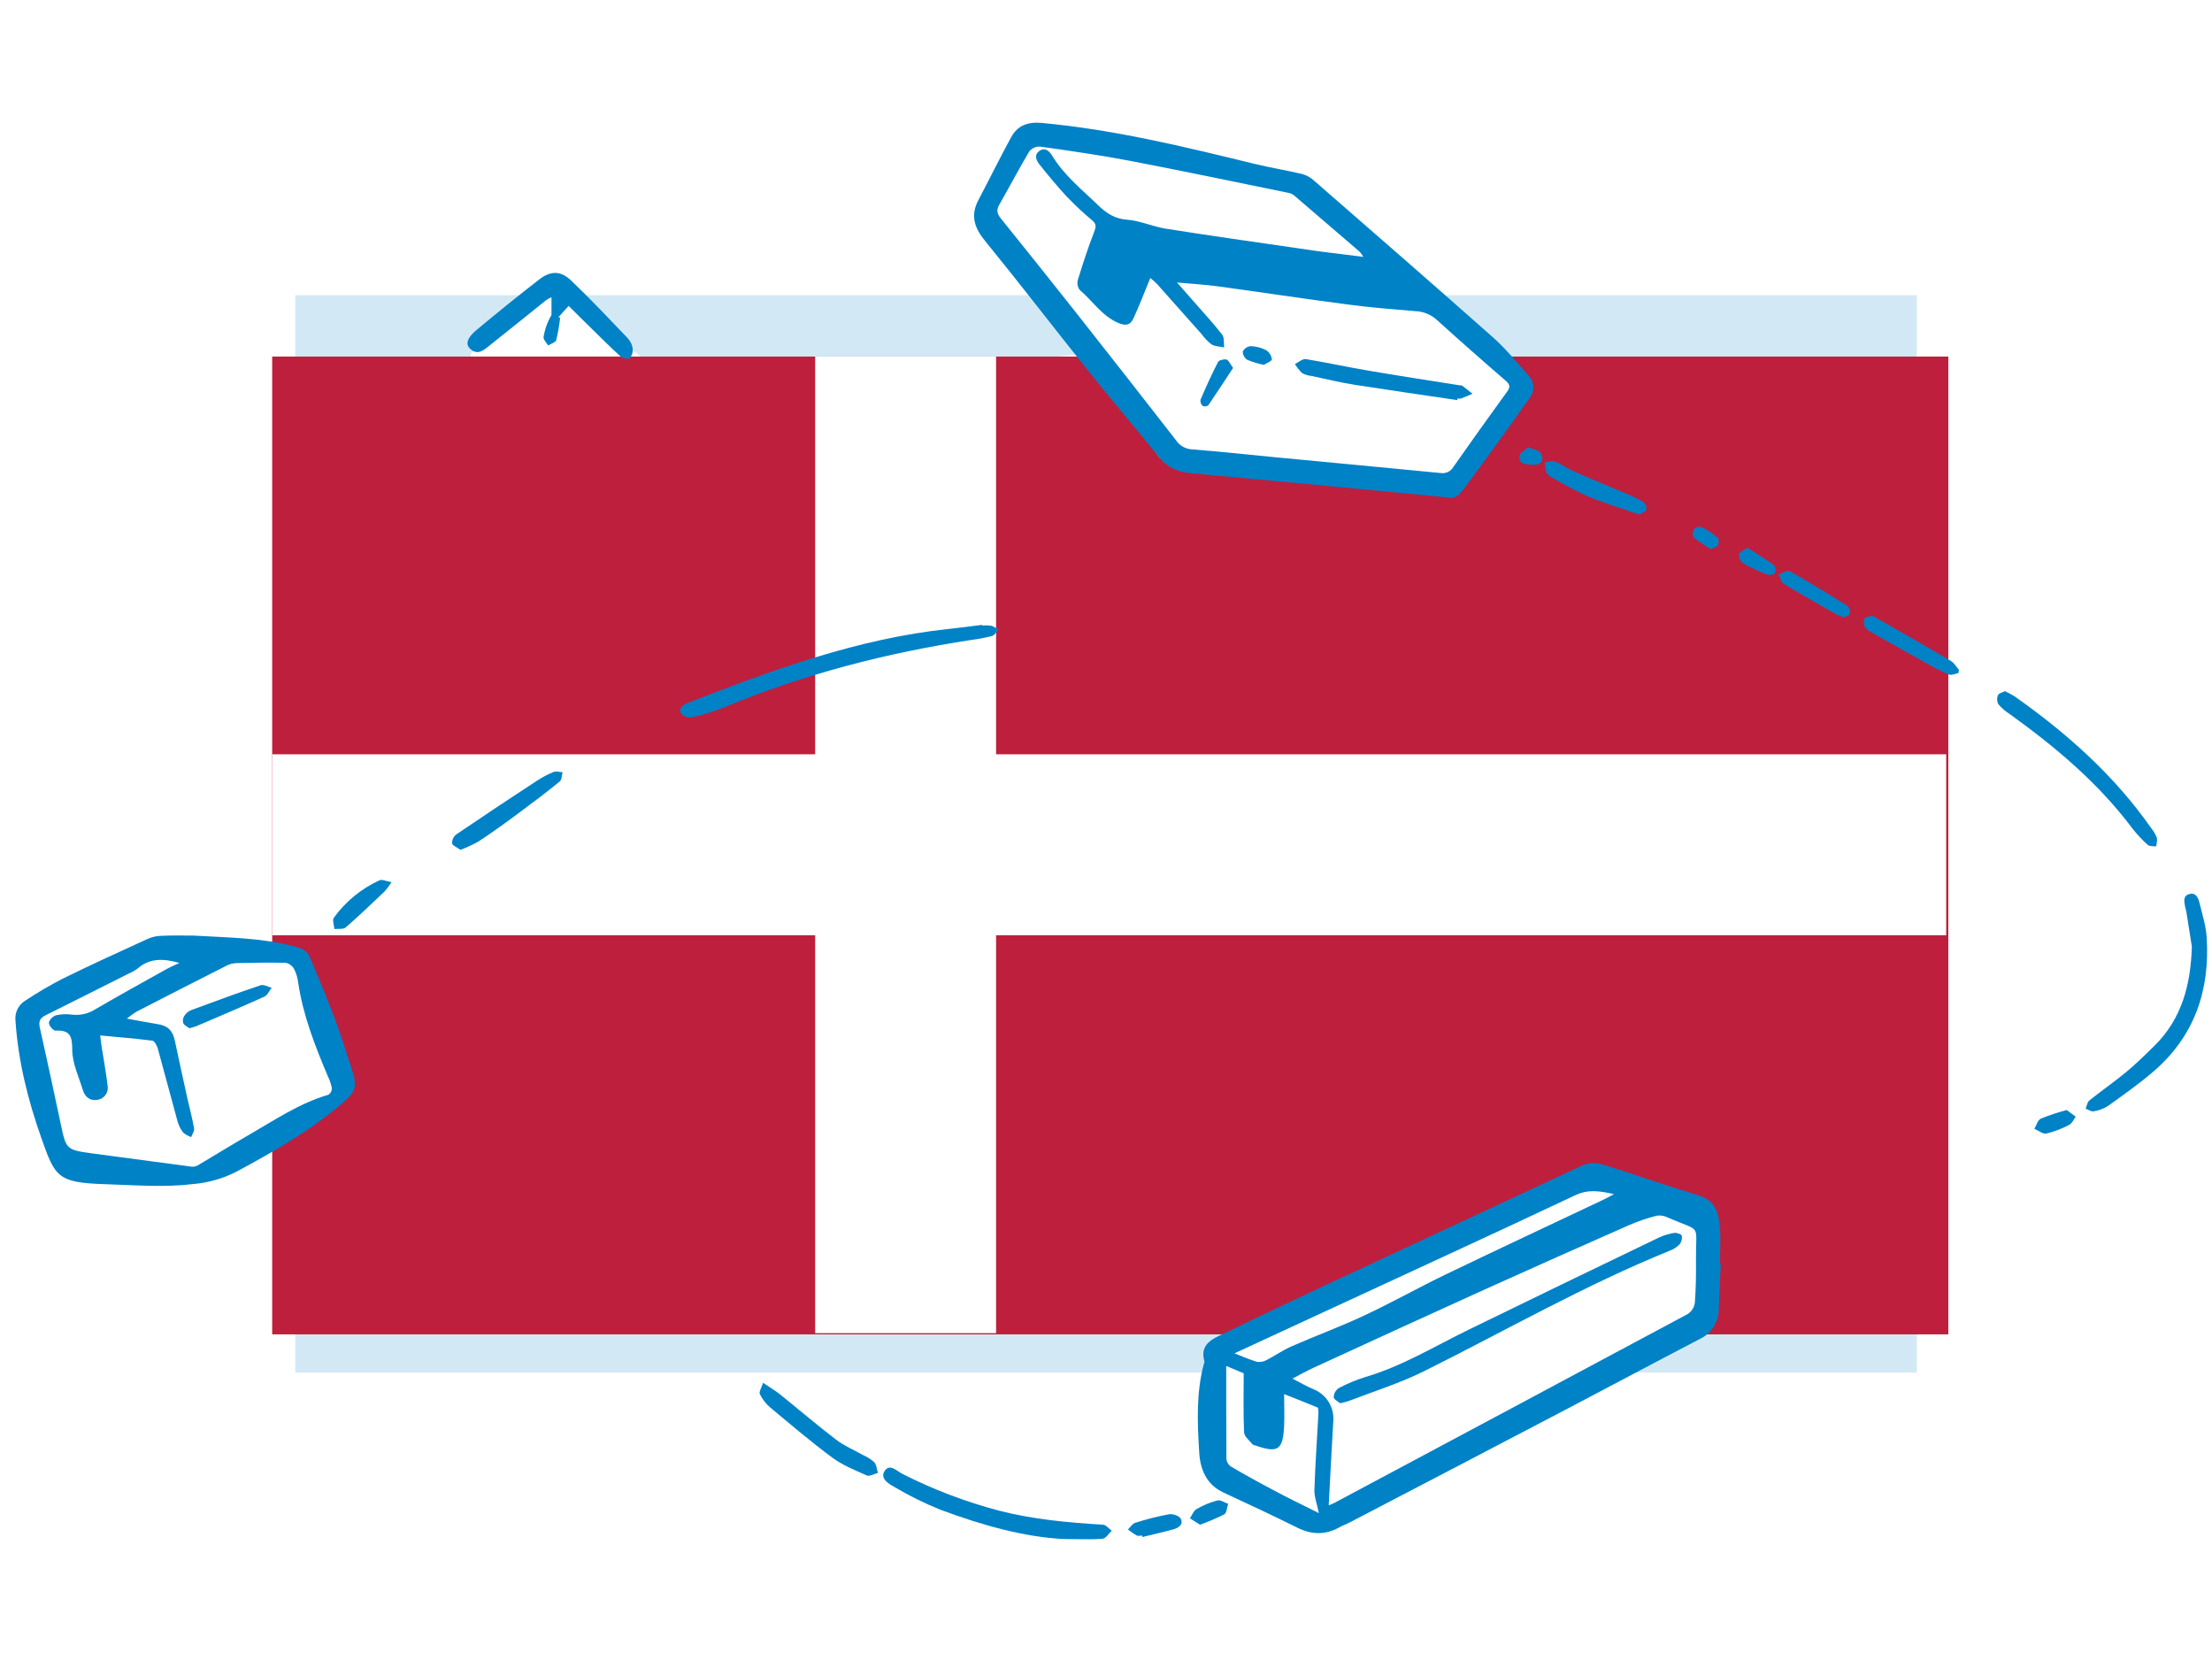
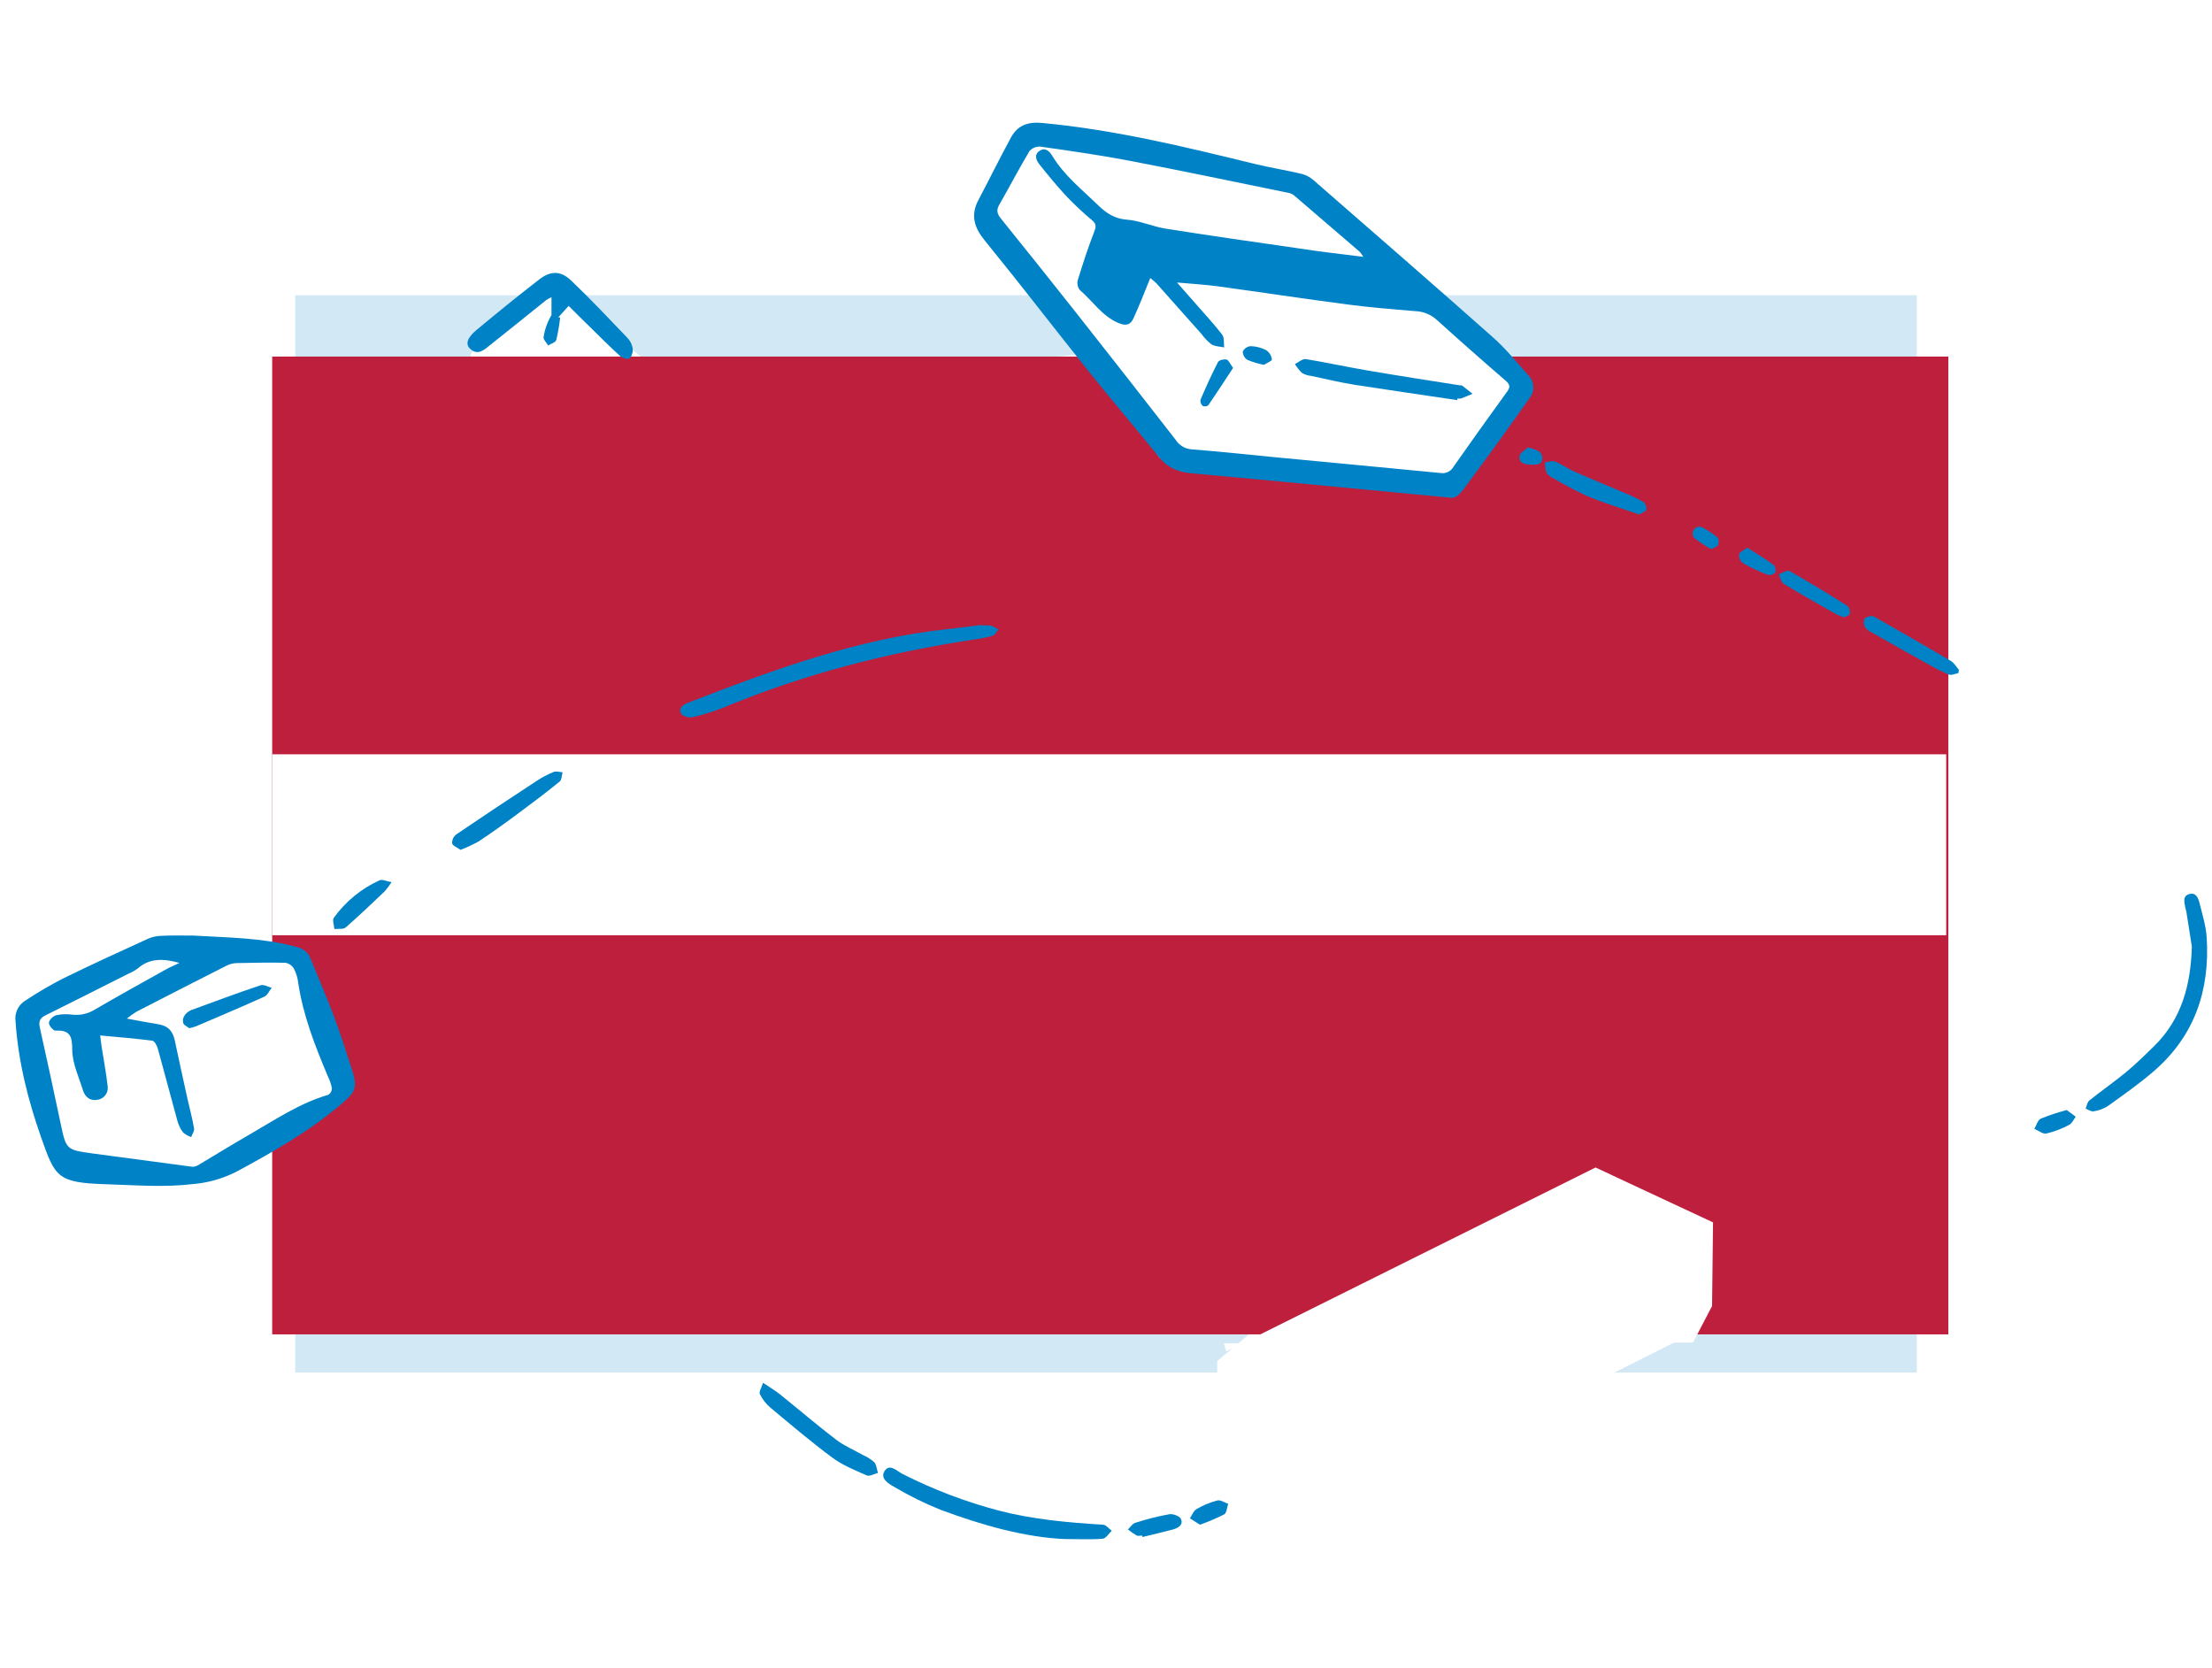
<svg xmlns="http://www.w3.org/2000/svg" width="577" height="435" viewBox="0 0 577 435" fill="none">
  <g opacity="0.178" filter="url(#filter0_f_1_4)">
    <rect x="77" y="77" width="423" height="281" fill="#0082C6" />
  </g>
  <path d="M145 74.5L123 92L78 248.5L44 244.5L6.5 266.5L16.5 306H53.5L78 292L345.5 331.5L317.5 355V385L345.5 396L442 347.5L392 92L340 47.5L269 34.5L257 55.5L285.5 92L179 103L145 74.5Z" fill="white" />
  <path d="M508.218 93H71V348.037H508.218V93Z" fill="#BE1F3D" />
-   <path d="M259.828 93H212.635V347.727H259.828V93Z" fill="white" />
  <path d="M507.664 196.739H71V243.933H507.664V196.739Z" fill="white" />
  <path d="M319.858 352.466L416.195 304.514L446.845 318.835L446.593 340.646L441.629 350.164L319.24 350.393L319.858 352.466Z" fill="white" />
  <path d="M283.239 92.009L302.51 119.419L377.627 128.293L397.19 104.31L393.71 92.258L283.239 92.009Z" fill="white" />
-   <path d="M70.438 247.676L77.142 250.399L89.191 283.06L70.438 296.919V247.676Z" fill="white" />
+   <path d="M70.438 247.676L77.142 250.399L89.191 283.06L70.438 296.919V247.676" fill="white" />
  <path d="M148.326 79.788L145.629 82.773L146.117 82.834C145.897 84.804 145.557 86.76 145.099 88.689C144.916 89.315 143.715 89.646 142.984 90.115C142.558 89.367 141.688 88.558 141.793 87.897C142.109 85.878 142.809 83.938 143.855 82.181V77.518C143.382 77.725 142.928 77.972 142.497 78.257C137.59 82.181 132.718 86.148 127.794 90.046C126.28 91.247 124.653 92.839 122.635 90.968C121.356 89.785 121.843 88.097 124.297 86.07C129.673 81.598 135.093 77.187 140.644 72.898C143.594 70.601 146.23 70.558 148.953 73.142C154.008 77.953 158.793 83.051 163.63 88.088C164.348 88.825 164.832 89.757 165.022 90.768C165.156 91.726 164.884 92.698 164.274 93.448C163.926 93.787 162.412 93.448 161.846 92.943C159.106 90.472 156.505 87.845 153.868 85.261C151.998 83.46 150.214 81.633 148.326 79.788Z" fill="#0082C7" />
  <path d="M378.41 129.815C355.233 127.623 332.986 125.465 310.732 123.438C307.426 123.134 304.641 122.063 302.51 119.419C296.228 111.702 289.782 104.106 283.552 96.337C274.626 85.175 265.926 73.83 256.869 62.729C254.111 59.336 253.119 56.134 255.225 52.158C258.104 46.72 260.81 41.178 263.76 35.784C265.439 32.722 268.11 31.73 271.72 32.061C290.608 33.801 308.931 38.264 327.262 42.744C331.325 43.736 335.466 44.389 339.546 45.354C340.683 45.65 341.734 46.208 342.618 46.981C358.217 60.58 373.842 74.152 389.311 87.872C392.791 90.943 395.749 94.597 398.838 98.077C400.295 99.678 400.366 102.128 399.003 103.811C393.603 111.495 388.093 119.108 382.473 126.648C381.359 128.214 380.002 130.085 378.41 129.815ZM355.633 66.992C355.346 66.524 355.023 66.079 354.667 65.66C348.983 60.765 343.29 55.876 337.589 50.992C337.165 50.647 336.663 50.411 336.127 50.305C322.277 47.477 308.443 44.571 294.558 41.909C286.885 40.447 279.141 39.351 271.416 38.246C270.326 38.161 269.259 38.593 268.536 39.412C265.778 44.023 263.316 48.782 260.628 53.454C259.827 54.864 260.132 55.829 261.115 57.039C267.716 65.217 274.275 73.43 280.794 81.677C289.442 92.64 298.067 103.651 306.669 114.712C307.561 116.118 309.056 117.034 310.714 117.191C318.031 117.757 325.33 118.566 332.647 119.262C347.029 120.637 361.41 121.976 375.791 123.377C377.131 123.59 378.469 122.942 379.132 121.759C383.714 115.228 388.354 108.729 393.052 102.262C393.922 101.096 394.018 100.391 392.8 99.339C386.692 94.066 380.652 88.731 374.678 83.331C373.135 81.978 371.169 81.206 369.118 81.147C363.219 80.659 357.312 80.19 351.448 79.407C340.181 77.936 328.95 76.222 317.692 74.683C314.307 74.221 310.888 74.039 307.017 73.682C308.852 75.761 310.357 77.458 311.845 79.163C314.186 81.852 316.613 84.462 318.805 87.28C319.406 88.063 319.179 89.481 319.327 90.612C318.214 90.369 316.935 90.386 316.013 89.821C315.021 89.041 314.143 88.128 313.403 87.106C309.514 82.756 305.642 78.354 301.744 73.995C301.212 73.465 300.645 72.971 300.048 72.516C298.551 76.179 297.229 79.624 295.698 82.956C294.906 84.757 293.705 85.105 291.67 84.218C287.398 82.365 285.005 78.476 281.664 75.64C281.09 74.9 280.9 73.931 281.151 73.029C282.439 68.819 283.805 64.625 285.397 60.527C285.901 59.222 286.058 58.483 284.927 57.5C282.622 55.573 280.424 53.523 278.341 51.358C275.818 48.66 273.46 45.789 271.155 42.901C270.285 41.848 269.676 40.361 271.155 39.351C272.634 38.342 273.765 39.447 274.469 40.63C277.601 45.798 282.3 49.504 286.528 53.611C288.677 55.673 290.878 57.091 294.036 57.308C297.194 57.526 300.579 59.048 303.911 59.614C315.447 61.441 327.018 63.094 338.581 64.756C344.044 65.617 349.525 66.226 355.633 66.992Z" fill="#0082C7" />
-   <path d="M448.855 329.666C448.681 333.616 448.498 337.566 448.333 341.516C448.323 344.838 446.38 347.865 443.365 349.259C431.672 355.349 420.023 361.578 408.338 367.703C389.651 377.494 370.948 387.261 352.231 397.005C351.257 397.519 350.213 397.875 349.238 398.441C345.611 400.416 342.061 400.285 338.372 398.441C332.003 395.291 325.574 392.273 319.127 389.28C314.568 387.157 313.037 383.085 312.802 378.648C312.333 370.931 312.011 363.153 314.073 355.549C314.116 355.393 314.22 355.219 314.177 355.088C312.855 350.599 316.3 349.224 319.197 347.823C331.232 342.023 343.302 336.316 355.407 330.702C374.547 321.767 393.687 312.919 412.776 303.966C415.22 302.818 417.439 303.522 419.657 304.218C427.183 306.594 434.622 309.238 442.173 311.492C446.523 312.771 448.081 314.554 448.585 319.687C448.907 322.976 448.646 326.325 448.646 329.649L448.855 329.666ZM346.594 392.638C347.516 392.238 347.803 392.142 348.073 391.994C378.813 375.597 409.536 359.177 440.242 342.734C441.246 342.083 441.922 341.03 442.095 339.845C442.391 336.07 442.434 332.268 442.4 328.474C442.304 318.835 444.079 321.514 435.144 317.608C434.254 317.139 433.244 316.951 432.246 317.068C429.795 317.677 427.397 318.486 425.078 319.487C412.428 325.055 399.804 330.682 387.206 336.365C372.32 343.099 357.478 349.938 342.626 356.75C340.886 357.542 339.242 358.49 337.137 359.577C339.381 360.717 341.008 361.709 342.748 362.405C345.891 363.708 347.913 366.835 347.812 370.235C347.377 377.543 347.011 384.86 346.594 392.638ZM322.024 352.983C324.199 353.853 326 354.653 327.88 355.193C328.712 355.327 329.567 355.179 330.307 354.775C332.543 353.644 334.614 352.165 336.902 351.164C343.192 348.406 349.647 346.031 355.859 343.125C363.08 339.741 370.041 335.817 377.218 332.355C390.738 325.847 404.328 319.505 417.891 313.084C418.761 312.657 419.631 312.214 421.015 311.466C417.178 310.596 414.263 310.169 410.905 311.753C388.493 322.332 365.943 332.633 343.444 343.073L322.024 352.983ZM344.027 394.656C343.54 392.238 342.809 390.419 342.861 388.618C343.079 381.928 343.557 375.246 343.914 368.556C343.914 368.06 343.914 367.207 343.662 367.103C340.947 365.955 338.189 364.919 334.962 363.623C334.962 366.738 335.075 369.322 334.962 371.905C334.648 378.257 333.361 379.083 327.349 376.978C327.131 376.899 326.827 376.873 326.705 376.708C325.922 375.699 324.565 374.69 324.521 373.628C324.286 368.634 324.417 363.614 324.417 358.194L319.858 356.28C319.858 364.58 319.858 372.619 319.91 380.64C320.031 381.438 320.496 382.145 321.181 382.572C324.719 384.643 328.306 386.632 331.943 388.54C335.849 390.654 339.877 392.586 344.027 394.656Z" fill="#0082C7" />
  <path d="M50.45 244.022C59.333 244.553 68.276 244.57 76.985 246.885C78.795 247.363 80.187 248.016 80.918 249.834C82.954 254.88 85.146 259.857 87.06 264.955C88.8 269.531 90.253 274.212 91.767 278.875C93.341 283.704 92.758 284.817 88.983 288.019C80.605 295.127 71.156 300.512 61.551 305.672C58.073 307.427 54.289 308.5 50.406 308.83C42.776 309.752 35.251 309.108 27.725 308.882C14.901 308.49 14.379 307.037 10.716 296.623C7.288 286.914 4.757 276.813 4.052 266.382C3.75 264.214 4.782 262.065 6.662 260.944C9.751 258.903 12.945 257.027 16.232 255.324C23.601 251.705 31.075 248.277 38.531 244.884C39.606 244.404 40.764 244.135 41.941 244.092C44.769 243.944 47.614 244.022 50.45 244.022ZM46.813 251.156C42.863 250.06 39.148 249.756 35.938 252.592C35.174 253.155 34.345 253.623 33.467 253.984C26.263 257.603 19.077 261.249 11.882 264.816C10.421 265.538 10.029 266.399 10.386 268.009C12.256 276.335 14.048 284.687 15.815 293.039C17.267 299.886 17.241 299.895 24.271 300.869C32.867 302.017 41.463 303.183 50.058 304.306C50.589 304.347 51.121 304.226 51.581 303.958C56.001 301.348 60.359 298.633 64.814 296.075C71.582 292.186 78.081 287.741 85.694 285.531C86.264 285.139 86.593 284.481 86.564 283.791C86.346 282.707 85.986 281.657 85.494 280.667C82.179 272.785 79.047 264.85 77.786 256.307C77.639 255.048 77.267 253.825 76.689 252.696C76.228 251.88 75.434 251.304 74.514 251.122C70.26 251.009 65.988 251.122 61.725 251.2C60.856 251.222 60.002 251.43 59.219 251.809C51.337 255.794 43.466 259.813 35.607 263.867C34.73 264.417 33.886 265.022 33.084 265.677C36.138 266.234 38.592 266.721 41.054 267.104C43.733 267.513 45.047 268.766 45.612 271.454C46.674 276.483 47.779 281.503 48.884 286.514C49.467 289.124 50.189 291.734 50.624 294.344C50.746 295.023 50.137 295.832 49.867 296.58C49.111 296.322 48.409 295.927 47.796 295.414C47.116 294.539 46.61 293.54 46.309 292.473C44.569 286.157 42.924 279.823 41.167 273.507C40.949 272.724 40.297 271.523 39.775 271.445C35.373 270.871 30.935 270.523 26.133 270.071C26.324 271.584 26.403 272.35 26.524 273.107C27.046 276.456 27.69 279.797 28.064 283.173C28.102 283.368 28.121 283.565 28.121 283.764C28.121 285.305 26.979 286.628 25.454 286.853C23.497 287.227 22.201 286.131 21.644 284.4C20.582 280.902 18.842 277.344 18.842 273.733C18.842 270.123 18.164 268.626 14.449 268.818C13.883 268.818 12.709 267.461 12.761 266.747C12.813 266.034 13.848 265.007 14.631 264.807C16.016 264.498 17.447 264.445 18.851 264.65C20.895 264.886 22.959 264.423 24.706 263.337C30.796 259.796 36.93 256.377 43.063 252.975C44.247 252.287 45.552 251.757 46.813 251.156Z" fill="#0082C7" />
  <path d="M256.217 163.163C257.005 163.086 257.798 163.101 258.583 163.207C259.25 163.46 259.882 163.799 260.462 164.216C259.923 164.79 259.47 165.678 258.827 165.869C257.07 166.325 255.286 166.668 253.485 166.896C231.308 170.28 209.723 175.831 188.973 184.461C186.263 185.553 183.47 186.426 180.621 187.071C179.751 187.289 178.072 186.819 177.68 186.14C176.863 184.731 178.142 183.817 179.368 183.339C201.484 174.778 223.687 166.548 247.516 164.042C250.414 163.738 253.302 163.337 256.217 162.981V163.163Z" fill="#0082C7" />
  <path d="M571.745 246.893C571.266 243.857 570.796 240.803 570.309 237.793C570.248 237.41 570.083 237.036 570.022 236.645C569.804 235.331 569.282 233.739 571.022 233.208C572.762 232.677 573.415 234.174 573.737 235.496C574.468 238.489 575.425 241.491 575.616 244.527C576.486 258.334 572.423 270.297 561.696 279.502C557.946 282.729 553.866 285.592 549.829 288.489C548.696 289.2 547.429 289.668 546.105 289.863C545.479 289.985 544.731 289.42 544.035 289.159C544.348 288.437 544.47 287.462 545.009 287.027C548.15 284.504 551.473 282.216 554.579 279.649C557.128 277.535 559.504 275.204 561.87 272.881C569.169 265.755 571.457 256.768 571.745 246.893Z" fill="#0082C7" />
  <path d="M277.758 401.425C267.379 400.973 256.226 397.849 245.333 393.786C241.17 392.114 237.142 390.125 233.283 387.836C231.848 387.035 229.481 385.643 230.743 383.694C232.091 381.606 233.927 383.694 235.432 384.451C243.459 388.519 251.892 391.726 260.593 394.021C269.545 396.318 278.602 397.127 287.737 397.684C288.52 397.728 289.251 398.711 289.999 399.259C289.216 399.981 288.486 401.26 287.642 401.338C284.823 401.59 281.961 401.425 277.758 401.425Z" fill="#0082C7" />
-   <path d="M522.998 180.277C523.85 180.68 524.681 181.127 525.486 181.616C539.198 191.274 551.587 202.297 561.252 216.156C561.847 216.893 562.317 217.721 562.644 218.609C562.697 219.343 562.614 220.081 562.401 220.784C561.679 220.671 560.722 220.784 560.269 220.393C558.796 219.084 557.449 217.643 556.241 216.086C547.315 204.185 536.1 194.771 524.12 186.167C523.058 185.488 522.102 184.655 521.284 183.696C520.885 182.975 520.837 182.108 521.154 181.347C521.397 180.773 522.38 180.607 522.998 180.277Z" fill="#0082C7" />
  <path d="M199.048 360.674C200.953 361.961 202.25 362.71 203.398 363.632C208.314 367.582 213.099 371.688 218.11 375.516C220.207 377.126 222.738 378.17 225.07 379.492C226.154 379.964 227.157 380.601 228.046 381.38C228.655 382.059 228.707 383.233 229.011 384.182C228.028 384.425 226.836 385.147 226.097 384.825C222.999 383.468 219.772 382.163 217.083 380.171C211.524 376.047 206.243 371.549 200.927 367.121C199.8 366.153 198.877 364.97 198.213 363.64C197.926 363.031 198.63 361.979 199.048 360.674Z" fill="#0082C7" />
  <path d="M120.112 221.663C119.242 221.01 118.085 220.601 117.937 219.966C117.898 219.074 118.289 218.215 118.989 217.661C125.95 212.928 132.965 208.258 140.035 203.653C141.406 202.748 142.864 201.978 144.385 201.357C145.055 201.087 145.96 201.357 146.752 201.426C146.517 202.244 146.543 203.401 145.995 203.845C142.576 206.629 139.035 209.3 135.502 211.919C131.97 214.537 128.542 217.034 124.888 219.444C123.356 220.305 121.759 221.048 120.112 221.663Z" fill="#0082C7" />
  <path d="M427.627 134.209C423.164 132.652 418.631 131.286 414.272 129.502C411.188 128.095 408.185 126.518 405.276 124.778C404.543 124.484 403.904 123.993 403.432 123.36C403.146 122.469 402.999 121.538 402.997 120.602C403.867 120.506 404.859 120.089 405.607 120.376C407.347 121.072 408.913 122.212 410.636 122.986C414.986 124.917 419.466 126.71 423.869 128.606C425.545 129.269 427.17 130.054 428.732 130.955C429.275 131.467 429.544 132.207 429.454 132.948C429.358 133.374 428.427 133.678 427.627 134.209Z" fill="#0082C7" />
  <path d="M510.852 175.552C510.035 175.709 509.112 176.205 508.425 175.953C506.602 175.21 504.835 174.337 503.135 173.343C498.17 170.593 493.223 167.809 488.293 164.99C487.573 164.673 486.944 164.18 486.466 163.555C486.115 162.891 486.067 162.107 486.335 161.406C486.553 160.962 487.484 160.823 488.128 160.658C488.437 160.645 488.743 160.733 488.998 160.91C495.627 164.712 502.274 168.488 508.851 172.368C509.721 172.873 510.278 173.908 510.983 174.7L510.852 175.552Z" fill="#0082C7" />
  <path d="M480.967 161.032C480.097 160.649 479.384 160.44 478.775 160.101C474.251 157.491 469.709 154.994 465.272 152.271C464.593 151.862 464.402 150.644 463.984 149.8C464.933 149.487 466.203 148.608 466.795 148.93C471.919 151.827 476.948 154.916 481.933 158.056C482.438 158.607 482.649 159.368 482.498 160.101C482.411 160.545 481.446 160.762 480.967 161.032Z" fill="#0082C7" />
  <path d="M102.137 230.085C101.612 230.907 101.031 231.692 100.397 232.434C97.022 235.635 93.672 238.863 90.166 241.908C89.539 242.448 88.226 242.195 87.225 242.317C87.156 241.317 86.634 239.986 87.086 239.368C90.148 235.133 94.259 231.766 99.014 229.598C99.675 229.302 100.719 229.841 102.137 230.085Z" fill="#0082C7" />
  <path d="M297.925 400.512C297.455 400.512 296.898 400.668 296.533 400.512C295.727 400.04 294.953 399.514 294.219 398.937C294.837 398.337 295.367 397.423 296.107 397.197C299.016 396.256 301.983 395.506 304.99 394.952C305.955 394.787 307.695 395.422 308.035 396.17C308.739 397.71 307.339 398.554 305.964 398.928C303.354 399.633 300.657 400.242 298.003 400.894L297.925 400.512Z" fill="#0082C7" />
  <path d="M539.111 289.524L541.451 291.264C540.894 292.004 540.485 293.048 539.711 293.413C537.834 294.418 535.833 295.173 533.76 295.658C532.89 295.84 531.707 294.866 530.663 294.422C531.219 293.5 531.533 292.117 532.403 291.743C534.589 290.862 536.83 290.121 539.111 289.524Z" fill="#0082C7" />
  <path d="M313.002 397.684L310.392 396.014C310.949 395.187 311.34 394.048 312.132 393.604C313.827 392.61 315.651 391.854 317.552 391.359C318.37 391.15 319.423 391.916 320.371 392.229C320.049 393.178 319.988 394.613 319.336 394.987C317.285 396.022 315.169 396.923 313.002 397.684Z" fill="#0082C7" />
  <path d="M455.781 142.849C458.234 144.423 460.574 145.815 462.741 147.416C463.179 148.008 463.276 148.789 462.993 149.469C462.432 149.936 461.672 150.089 460.975 149.878C458.771 149.028 456.634 148.016 454.58 146.851C453.911 146.281 453.557 145.421 453.632 144.545C453.736 143.988 454.815 143.579 455.781 142.849Z" fill="#0082C7" />
  <path d="M446.341 143.24C444.809 142.355 443.332 141.376 441.921 140.308C441.661 139.986 441.52 139.585 441.52 139.172C441.52 138.179 442.336 137.362 443.33 137.362C443.482 137.362 443.635 137.381 443.783 137.42C445.304 138.179 446.729 139.116 448.029 140.212C448.385 140.508 448.394 141.578 448.168 142.126C447.942 142.674 447.193 142.753 446.341 143.24Z" fill="#0082C7" />
  <path d="M398.594 116.679C400.569 117.296 402.24 117.549 402.301 119.463C402.361 121.203 400.804 121.255 399.534 121.203C398.046 121.124 396.176 121.081 396.35 119.002C396.428 118.131 397.811 117.444 398.594 116.679Z" fill="#0082C7" />
  <path d="M380.124 104.359C371.232 103.045 362.332 101.749 353.467 100.383C349.647 99.774 345.889 98.86 342.104 98.06C341.239 97.979 340.401 97.718 339.642 97.294C338.923 96.597 338.297 95.811 337.78 94.954C338.737 94.493 339.764 93.527 340.625 93.666C345.993 94.536 351.309 95.711 356.677 96.624C364.681 97.99 372.711 99.234 380.724 100.496C380.959 100.496 381.255 100.496 381.42 100.6C382.334 101.279 383.212 102.001 384.1 102.706C383.108 103.123 382.125 103.576 381.124 103.933C380.814 103.985 380.495 103.985 380.185 103.933L380.124 104.359Z" fill="#0082C7" />
  <path d="M321.65 95.963C319.493 99.243 317.379 102.515 315.169 105.725C314.745 106.028 314.192 106.084 313.716 105.873C313.281 105.465 313.067 104.872 313.142 104.281C314.568 100.957 316.056 97.642 317.718 94.432C317.97 93.927 319.249 93.623 319.936 93.78C320.476 93.901 320.833 94.867 321.65 95.963Z" fill="#0082C7" />
  <path d="M329.681 95.163C328.19 94.866 326.733 94.423 325.33 93.841C324.607 93.352 324.175 92.53 324.182 91.657C324.586 90.899 325.338 90.387 326.192 90.291C327.6 90.319 328.984 90.667 330.237 91.309C331.087 91.849 331.651 92.744 331.769 93.745C331.786 94.18 330.359 94.719 329.681 95.163Z" fill="#0082C7" />
-   <path d="M349.569 366.007C349.073 365.572 347.925 365.024 347.899 364.423C347.937 363.472 348.421 362.591 349.204 362.048C351.43 360.875 353.76 359.908 356.164 359.16C365.734 356.341 374.173 351.173 383.03 346.849C399.56 338.787 416.11 330.774 432.681 322.811C433.967 322.209 435.332 321.793 436.736 321.575C437.371 321.479 438.571 321.888 438.693 322.306C438.842 323.102 438.631 323.924 438.119 324.551C437.404 325.291 436.529 325.86 435.561 326.212C413.489 335.156 392.844 346.988 371.589 357.585C365.255 360.735 358.426 362.875 351.814 365.415C351.079 365.658 350.329 365.855 349.569 366.007Z" fill="#0082C7" />
  <path d="M49.406 268.191C48.919 267.826 48.101 267.486 47.814 266.903C47.615 266.25 47.711 265.541 48.075 264.963C48.495 264.308 49.1 263.793 49.815 263.484C55.844 261.248 61.89 259.03 67.981 256.977C68.781 256.707 69.895 257.394 70.869 257.638C70.243 258.43 69.781 259.578 68.972 259.943C63.091 262.606 57.149 265.111 51.215 267.652C50.624 267.867 50.019 268.048 49.406 268.191Z" fill="#0082C7" />
  <defs>
    <filter id="filter0_f_1_4" x="0.888" y="0.888" width="575.224" height="433.224" filterUnits="userSpaceOnUse" color-interpolation-filters="sRGB">
      <feFlood flood-opacity="0" result="BackgroundImageFix" />
      <feBlend mode="normal" in="SourceGraphic" in2="BackgroundImageFix" result="shape" />
      <feGaussianBlur stdDeviation="38.056" result="effect1_foregroundBlur_1_4" />
    </filter>
  </defs>
</svg>